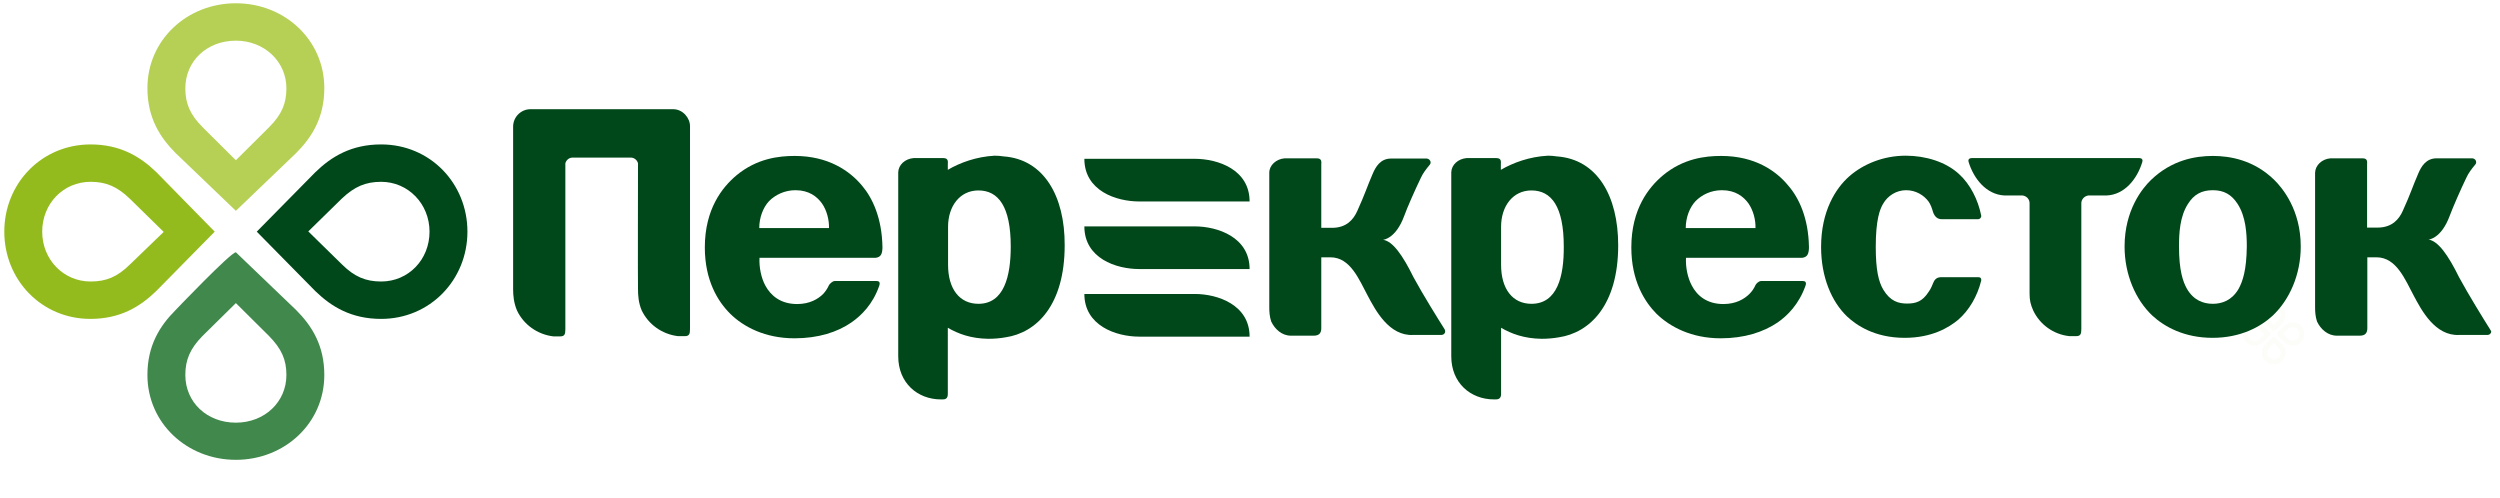
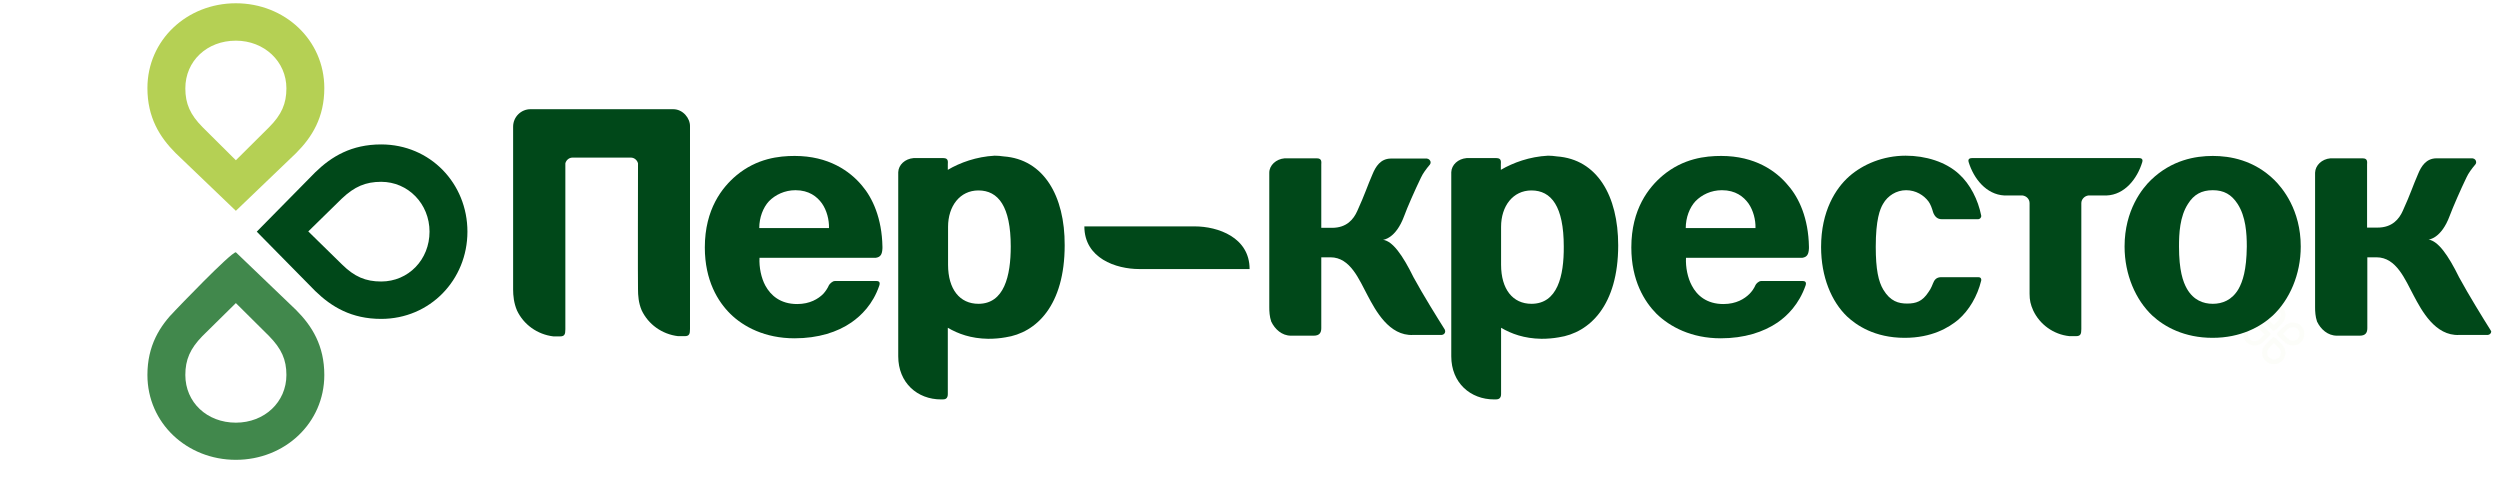
<svg xmlns="http://www.w3.org/2000/svg" width="211" height="42" viewBox="0 0 211 42" fill="none">
  <g clip-path="url(#clip0)">
    <g opacity="0.3">
      <g opacity="0.3">
        <path opacity="0.3" d="M193.526 27.218C193.198 27.218 192.973 27.36 192.788 27.522L192.255 28.048C192.214 28.088 192.173 28.128 192.173 28.189C192.173 28.25 192.214 28.29 192.255 28.331L192.788 28.857C192.973 29.039 193.198 29.16 193.526 29.16C194.08 29.16 194.49 28.735 194.49 28.189C194.49 27.643 194.08 27.218 193.526 27.218ZM193.526 27.623C193.834 27.623 194.08 27.866 194.08 28.189C194.08 28.513 193.834 28.756 193.526 28.756C193.342 28.756 193.219 28.695 193.075 28.553L192.686 28.169L193.075 27.785C193.219 27.663 193.342 27.623 193.526 27.623Z" fill="#94BB1E" />
        <path opacity="0.3" d="M190.286 27.218C189.753 27.218 189.322 27.643 189.322 28.189C189.322 28.735 189.732 29.16 190.286 29.16C190.614 29.16 190.84 29.018 191.024 28.857L191.558 28.331C191.599 28.29 191.64 28.25 191.64 28.189C191.64 28.128 191.619 28.088 191.558 28.048L191.024 27.522C190.84 27.34 190.614 27.218 190.286 27.218ZM190.286 27.623C190.471 27.623 190.594 27.683 190.737 27.825L191.127 28.209L190.737 28.594C190.594 28.735 190.471 28.796 190.286 28.796C189.979 28.796 189.732 28.533 189.732 28.23C189.732 27.866 189.979 27.623 190.286 27.623Z" fill="#94BB1E" />
        <path opacity="0.3" d="M191.906 28.452C191.845 28.452 191.804 28.493 191.763 28.533L191.229 29.059C191.045 29.241 190.922 29.463 190.922 29.787C190.922 30.313 191.353 30.738 191.906 30.738C192.46 30.738 192.891 30.333 192.891 29.787C192.891 29.463 192.747 29.241 192.583 29.059L192.05 28.533C192.009 28.493 191.968 28.452 191.906 28.452ZM191.906 28.958L192.296 29.342C192.439 29.484 192.501 29.605 192.501 29.787C192.501 30.09 192.255 30.333 191.927 30.333C191.599 30.333 191.353 30.09 191.353 29.787C191.353 29.605 191.414 29.484 191.537 29.342L191.906 28.958Z" fill="#94BB1E" />
        <path opacity="0.3" d="M191.906 25.641C191.353 25.641 190.922 26.045 190.922 26.591C190.922 26.915 191.065 27.137 191.229 27.32L191.763 27.845C191.804 27.886 191.845 27.926 191.906 27.926C191.968 27.926 192.009 27.886 192.05 27.845L192.583 27.32C192.768 27.137 192.891 26.915 192.891 26.591C192.891 26.045 192.46 25.641 191.906 25.641ZM191.906 26.045C192.234 26.045 192.48 26.288 192.48 26.591C192.48 26.773 192.419 26.895 192.296 27.036L191.906 27.421L191.517 27.036C191.373 26.895 191.312 26.773 191.312 26.591C191.332 26.288 191.578 26.045 191.906 26.045Z" fill="#94BB1E" />
      </g>
    </g>
    <path d="M32.171 12.19C29.669 12.19 27.987 13.201 26.613 14.536L21.671 19.552L26.613 24.569C27.987 25.904 29.669 26.915 32.171 26.915C36.293 26.915 39.451 23.618 39.451 19.552C39.451 15.487 36.313 12.19 32.171 12.19ZM32.171 15.345C34.447 15.345 36.252 17.206 36.252 19.552C36.252 21.919 34.468 23.759 32.171 23.759C30.858 23.759 29.915 23.355 28.869 22.323L26.019 19.532L28.849 16.761C29.915 15.75 30.858 15.345 32.171 15.345Z" fill="#004819" />
-     <path d="M7.644 12.19C3.501 12.19 0.363 15.487 0.363 19.552C0.363 23.618 3.501 26.915 7.623 26.915C10.125 26.915 11.807 25.904 13.181 24.569L18.123 19.552L13.201 14.536C11.827 13.201 10.125 12.19 7.644 12.19ZM7.644 15.345C8.956 15.345 9.899 15.75 10.966 16.781L13.816 19.573L10.966 22.323C9.899 23.375 8.956 23.759 7.644 23.759C5.367 23.759 3.562 21.919 3.562 19.552C3.562 17.186 5.347 15.345 7.644 15.345Z" fill="#94BB1E" />
    <path d="M19.907 21.292C19.477 21.292 14.821 26.167 14.821 26.167C13.468 27.522 12.442 29.18 12.442 31.648C12.442 35.714 15.785 38.809 19.907 38.809C24.029 38.809 27.372 35.714 27.372 31.648C27.372 29.18 26.347 27.522 24.993 26.167L19.907 21.292ZM19.907 25.58L22.717 28.371C23.763 29.443 24.173 30.354 24.173 31.648C24.173 33.934 22.327 35.673 19.907 35.673C17.467 35.673 15.642 33.954 15.642 31.648C15.642 30.354 16.052 29.423 17.077 28.371L19.907 25.58Z" fill="#41884C" />
    <path d="M19.907 0.276C15.785 0.276 12.442 3.371 12.442 7.436C12.442 9.904 13.468 11.563 14.821 12.918L19.907 17.793L24.993 12.918C26.347 11.563 27.372 9.904 27.372 7.436C27.372 3.371 24.029 0.276 19.907 0.276ZM19.907 3.432C22.307 3.432 24.173 5.191 24.173 7.457C24.173 8.751 23.763 9.682 22.717 10.733L19.907 13.525L17.098 10.733C16.052 9.682 15.642 8.751 15.642 7.457C15.642 5.151 17.467 3.432 19.907 3.432Z" fill="#B5D054" />
    <path d="M82.579 25.641C81 25.641 80.016 24.407 80.016 22.344V19.148C80.016 17.388 81.02 16.073 82.579 16.073C84.261 16.073 85.307 17.428 85.307 20.806C85.307 23.294 84.753 25.641 82.579 25.641ZM84.712 13.201C84.445 13.161 84.199 13.14 83.953 13.14C82.415 13.221 81.02 13.727 79.995 14.334V13.869C79.995 13.687 80.077 13.343 79.626 13.343H77.103C76.386 13.403 75.832 13.909 75.811 14.536V17.166V30.07C75.811 32.316 77.432 33.711 79.421 33.711H79.585C79.79 33.711 79.995 33.63 79.995 33.266V27.663C80.856 28.169 81.943 28.573 83.399 28.594C83.933 28.594 84.404 28.553 84.856 28.472C87.481 28.088 89.859 25.762 89.859 20.705C89.88 16.518 88.075 13.444 84.712 13.201Z" fill="#004819" />
    <path d="M188.933 24.387C188.379 25.337 187.559 25.641 186.759 25.641C185.959 25.641 185.139 25.337 184.585 24.387C184.236 23.78 183.908 22.809 183.908 20.806C183.908 19.714 183.97 18.278 184.667 17.206C185.159 16.417 185.815 16.053 186.759 16.053C187.702 16.053 188.338 16.417 188.851 17.206C189.548 18.278 189.63 19.694 189.63 20.806C189.609 22.809 189.281 23.76 188.933 24.387ZM186.759 13.161C185.282 13.161 183.293 13.505 181.55 15.183C180.832 15.871 179.314 17.712 179.314 20.806C179.314 23.193 180.258 25.317 181.652 26.632C182.678 27.582 184.359 28.513 186.738 28.513C189.117 28.513 190.799 27.582 191.824 26.632C193.239 25.297 194.183 23.173 194.183 20.806C194.183 17.712 192.645 15.871 191.947 15.183C190.225 13.505 188.215 13.161 186.759 13.161Z" fill="#004819" />
    <path d="M160.878 16.053C161.698 16.053 162.375 16.478 162.765 17.004C162.929 17.226 163.052 17.55 163.154 17.914C163.277 18.258 163.503 18.5 163.872 18.5H166.948C167.112 18.5 167.235 18.359 167.215 18.197C166.948 16.862 166.292 15.547 165.328 14.678C164.221 13.666 162.539 13.14 160.837 13.14C158.93 13.14 157.228 13.869 156.079 14.88C154.931 15.891 153.7 17.813 153.7 20.847C153.7 23.375 154.582 25.459 155.895 26.713C156.674 27.441 158.212 28.513 160.755 28.513C163.031 28.513 164.467 27.663 165.287 26.976C166.189 26.187 166.887 25.014 167.215 23.679C167.235 23.578 167.215 23.395 166.969 23.395H163.79C163.421 23.416 163.257 23.618 163.134 23.942C163.134 23.942 163.113 23.982 163.093 24.043C163.093 24.063 163.093 24.063 163.072 24.083C163.072 24.103 163.052 24.124 163.052 24.144C162.97 24.326 162.888 24.488 162.765 24.649C162.252 25.438 161.719 25.62 160.96 25.62C160.242 25.62 159.545 25.438 158.95 24.447C158.54 23.759 158.314 22.748 158.314 20.827C158.314 18.541 158.663 17.651 158.93 17.206C159.319 16.518 160.058 16.053 160.878 16.053Z" fill="#004819" />
    <path d="M64.081 19.249C64.081 18.359 64.409 17.509 64.901 16.983C65.435 16.437 66.234 16.053 67.137 16.053C68.285 16.053 68.962 16.599 69.372 17.166C69.782 17.752 69.987 18.561 69.967 19.249H64.081ZM67.075 13.161C65.742 13.161 63.876 13.363 62.133 14.819C60.964 15.81 59.487 17.631 59.487 20.887C59.487 23.679 60.595 25.459 61.641 26.49C62.748 27.582 64.573 28.553 67.055 28.553C69.064 28.553 70.685 28.027 71.853 27.218C72.674 26.652 73.679 25.681 74.212 24.103C74.253 23.982 74.314 23.719 73.986 23.719H70.459C70.254 23.719 70.028 23.962 69.967 24.063C69.844 24.346 69.659 24.609 69.475 24.811C69.064 25.216 68.367 25.661 67.28 25.661C65.865 25.661 65.045 24.933 64.594 24.103C64.245 23.456 64.061 22.566 64.102 21.757H73.925C74.314 21.696 74.458 21.474 74.478 20.948C74.478 20.948 74.478 20.887 74.478 20.827C74.438 18.42 73.638 16.7 72.756 15.669C71.731 14.435 69.926 13.161 67.075 13.161Z" fill="#004819" />
    <path d="M119.309 23.416C118.365 21.494 117.524 20.341 116.725 20.24C116.725 20.24 117.791 20.18 118.509 18.238C118.755 17.55 119.452 15.972 119.924 15.001C120.088 14.637 120.375 14.253 120.683 13.889C120.724 13.848 120.744 13.768 120.744 13.707C120.744 13.545 120.601 13.403 120.437 13.383H117.36C116.52 13.403 116.109 14.051 115.843 14.698C115.392 15.73 115.207 16.377 114.551 17.813C114.243 18.501 113.669 19.229 112.418 19.229H111.516V13.889C111.516 13.707 111.598 13.363 111.146 13.363H108.419C107.701 13.424 107.127 13.95 107.127 14.577V25.944C107.127 26.268 107.147 26.713 107.291 27.138C107.599 27.785 108.193 28.331 108.952 28.331H110.88C111.372 28.331 111.516 28.068 111.516 27.704V21.717H112.295C113.977 21.717 114.715 23.618 115.433 24.953C116.089 26.187 117.237 28.371 119.268 28.27H121.687C121.852 28.25 121.975 28.129 121.975 27.967C121.975 27.906 121.954 27.866 121.934 27.805C121.359 26.895 120.088 24.852 119.309 23.416Z" fill="#004819" />
    <path d="M56.821 9.217H44.763C44.004 9.217 43.307 9.844 43.307 10.693C43.307 10.693 43.307 24.366 43.307 24.427C43.307 24.953 43.368 25.58 43.635 26.207C44.188 27.38 45.337 28.23 46.711 28.392H47.265C47.654 28.392 47.716 28.21 47.716 27.785V13.788C47.777 13.525 48.023 13.302 48.311 13.302H53.253C53.54 13.302 53.786 13.525 53.848 13.788C53.848 13.788 53.827 24.205 53.848 24.407C53.848 24.933 53.889 25.56 54.155 26.187C54.709 27.36 55.857 28.21 57.231 28.372H57.785C58.175 28.372 58.236 28.189 58.236 27.765V10.673C58.257 9.985 57.642 9.217 56.821 9.217Z" fill="#004819" />
    <path d="M180.812 13.666C180.853 13.525 180.832 13.343 180.545 13.343H166.436C166.128 13.343 166.108 13.525 166.149 13.666C166.579 15.082 167.646 16.417 169.163 16.498H170.701C171.029 16.539 171.296 16.802 171.296 17.145V24.791C171.296 25.337 171.378 25.701 171.604 26.207C172.157 27.38 173.306 28.23 174.659 28.371H175.213C175.603 28.371 175.664 28.189 175.664 27.765V17.145C175.664 16.822 175.931 16.539 176.259 16.498H177.797C179.315 16.438 180.381 15.102 180.812 13.666Z" fill="#004819" />
    <path d="M210.179 27.825C209.604 26.915 208.333 24.852 207.554 23.416C206.61 21.494 205.77 20.341 204.97 20.22C204.97 20.22 206.036 20.159 206.754 18.218C207 17.55 207.697 15.952 208.169 14.981C208.333 14.617 208.62 14.233 208.928 13.869C208.969 13.828 208.989 13.747 208.989 13.687C208.989 13.525 208.866 13.383 208.682 13.363H205.605C204.765 13.383 204.354 14.03 204.088 14.678C203.637 15.709 203.452 16.357 202.796 17.793C202.488 18.48 201.914 19.209 200.663 19.209H199.781V13.889C199.781 13.707 199.863 13.363 199.412 13.363H196.685C195.967 13.424 195.413 13.95 195.393 14.577V25.944C195.393 26.268 195.413 26.713 195.557 27.138C195.864 27.785 196.459 28.331 197.238 28.331H199.166C199.658 28.331 199.802 28.068 199.802 27.704V21.717H200.581C202.263 21.717 203.001 23.618 203.719 24.953C204.375 26.187 205.523 28.371 207.554 28.27H209.974C210.138 28.25 210.261 28.129 210.261 27.967C210.22 27.906 210.199 27.866 210.179 27.825Z" fill="#004819" />
    <path d="M129.255 25.641C127.676 25.641 126.691 24.407 126.691 22.344V19.148C126.691 17.388 127.696 16.073 129.255 16.073C130.937 16.073 131.982 17.428 131.982 20.806C132.003 23.294 131.449 25.641 129.255 25.641ZM131.408 13.201C131.142 13.161 130.896 13.14 130.649 13.14C129.091 13.221 127.717 13.727 126.671 14.334V13.869C126.671 13.687 126.753 13.343 126.302 13.343H123.779C123.062 13.403 122.508 13.909 122.487 14.536V17.166V30.07C122.487 32.316 124.107 33.711 126.097 33.711H126.261C126.466 33.711 126.691 33.63 126.691 33.266V27.663C127.553 28.169 128.64 28.573 130.096 28.594C130.608 28.594 131.101 28.553 131.552 28.472C134.177 28.088 136.576 25.762 136.576 20.705C136.576 16.518 134.792 13.444 131.408 13.201Z" fill="#004819" />
    <path d="M142.277 19.249C142.277 18.359 142.605 17.509 143.098 16.983C143.631 16.437 144.41 16.053 145.333 16.053C146.481 16.053 147.158 16.599 147.568 17.166C147.979 17.752 148.184 18.561 148.163 19.249H142.277ZM145.271 13.161C143.938 13.161 142.072 13.363 140.329 14.819C139.16 15.81 137.684 17.631 137.684 20.887C137.684 23.679 138.791 25.459 139.816 26.49C140.944 27.582 142.749 28.553 145.23 28.553C147.22 28.553 148.84 28.027 150.029 27.218C150.85 26.652 151.834 25.681 152.388 24.103C152.429 23.982 152.49 23.719 152.162 23.719H148.635C148.43 23.719 148.204 23.962 148.163 24.063C148.04 24.346 147.855 24.609 147.65 24.811C147.24 25.216 146.543 25.661 145.456 25.661C144.041 25.661 143.221 24.933 142.79 24.103C142.441 23.456 142.257 22.566 142.298 21.757H152.121C152.511 21.696 152.654 21.474 152.675 20.948V20.827C152.634 18.42 151.834 16.7 150.932 15.669C149.927 14.435 148.122 13.161 145.271 13.161Z" fill="#004819" />
-     <path d="M100.831 13.403H93.797H91.52C91.52 16.093 94.186 17.004 96.155 17.004H102.492H105.466C105.466 14.313 102.8 13.403 100.831 13.403Z" fill="#004819" />
-     <path d="M100.831 19.107H93.797H91.52C91.52 21.798 94.186 22.708 96.155 22.708H102.492H105.466C105.466 20.038 102.8 19.107 100.831 19.107Z" fill="#004819" />
-     <path d="M100.831 24.811H93.797H91.52C91.52 27.481 94.186 28.412 96.155 28.412H102.492H105.466C105.466 25.742 102.8 24.811 100.831 24.811Z" fill="#004819" />
+     <path d="M100.831 19.107H93.797H91.52C91.52 21.798 94.186 22.708 96.155 22.708H102.492H105.466C105.466 20.038 102.8 19.107 100.831 19.107" fill="#004819" />
  </g>
  <defs>
    <clipPath id="clip0">
      <rect width="210" height="41" fill="white" transform="translate(0.363 0.276)" />
    </clipPath>
  </defs>
</svg>